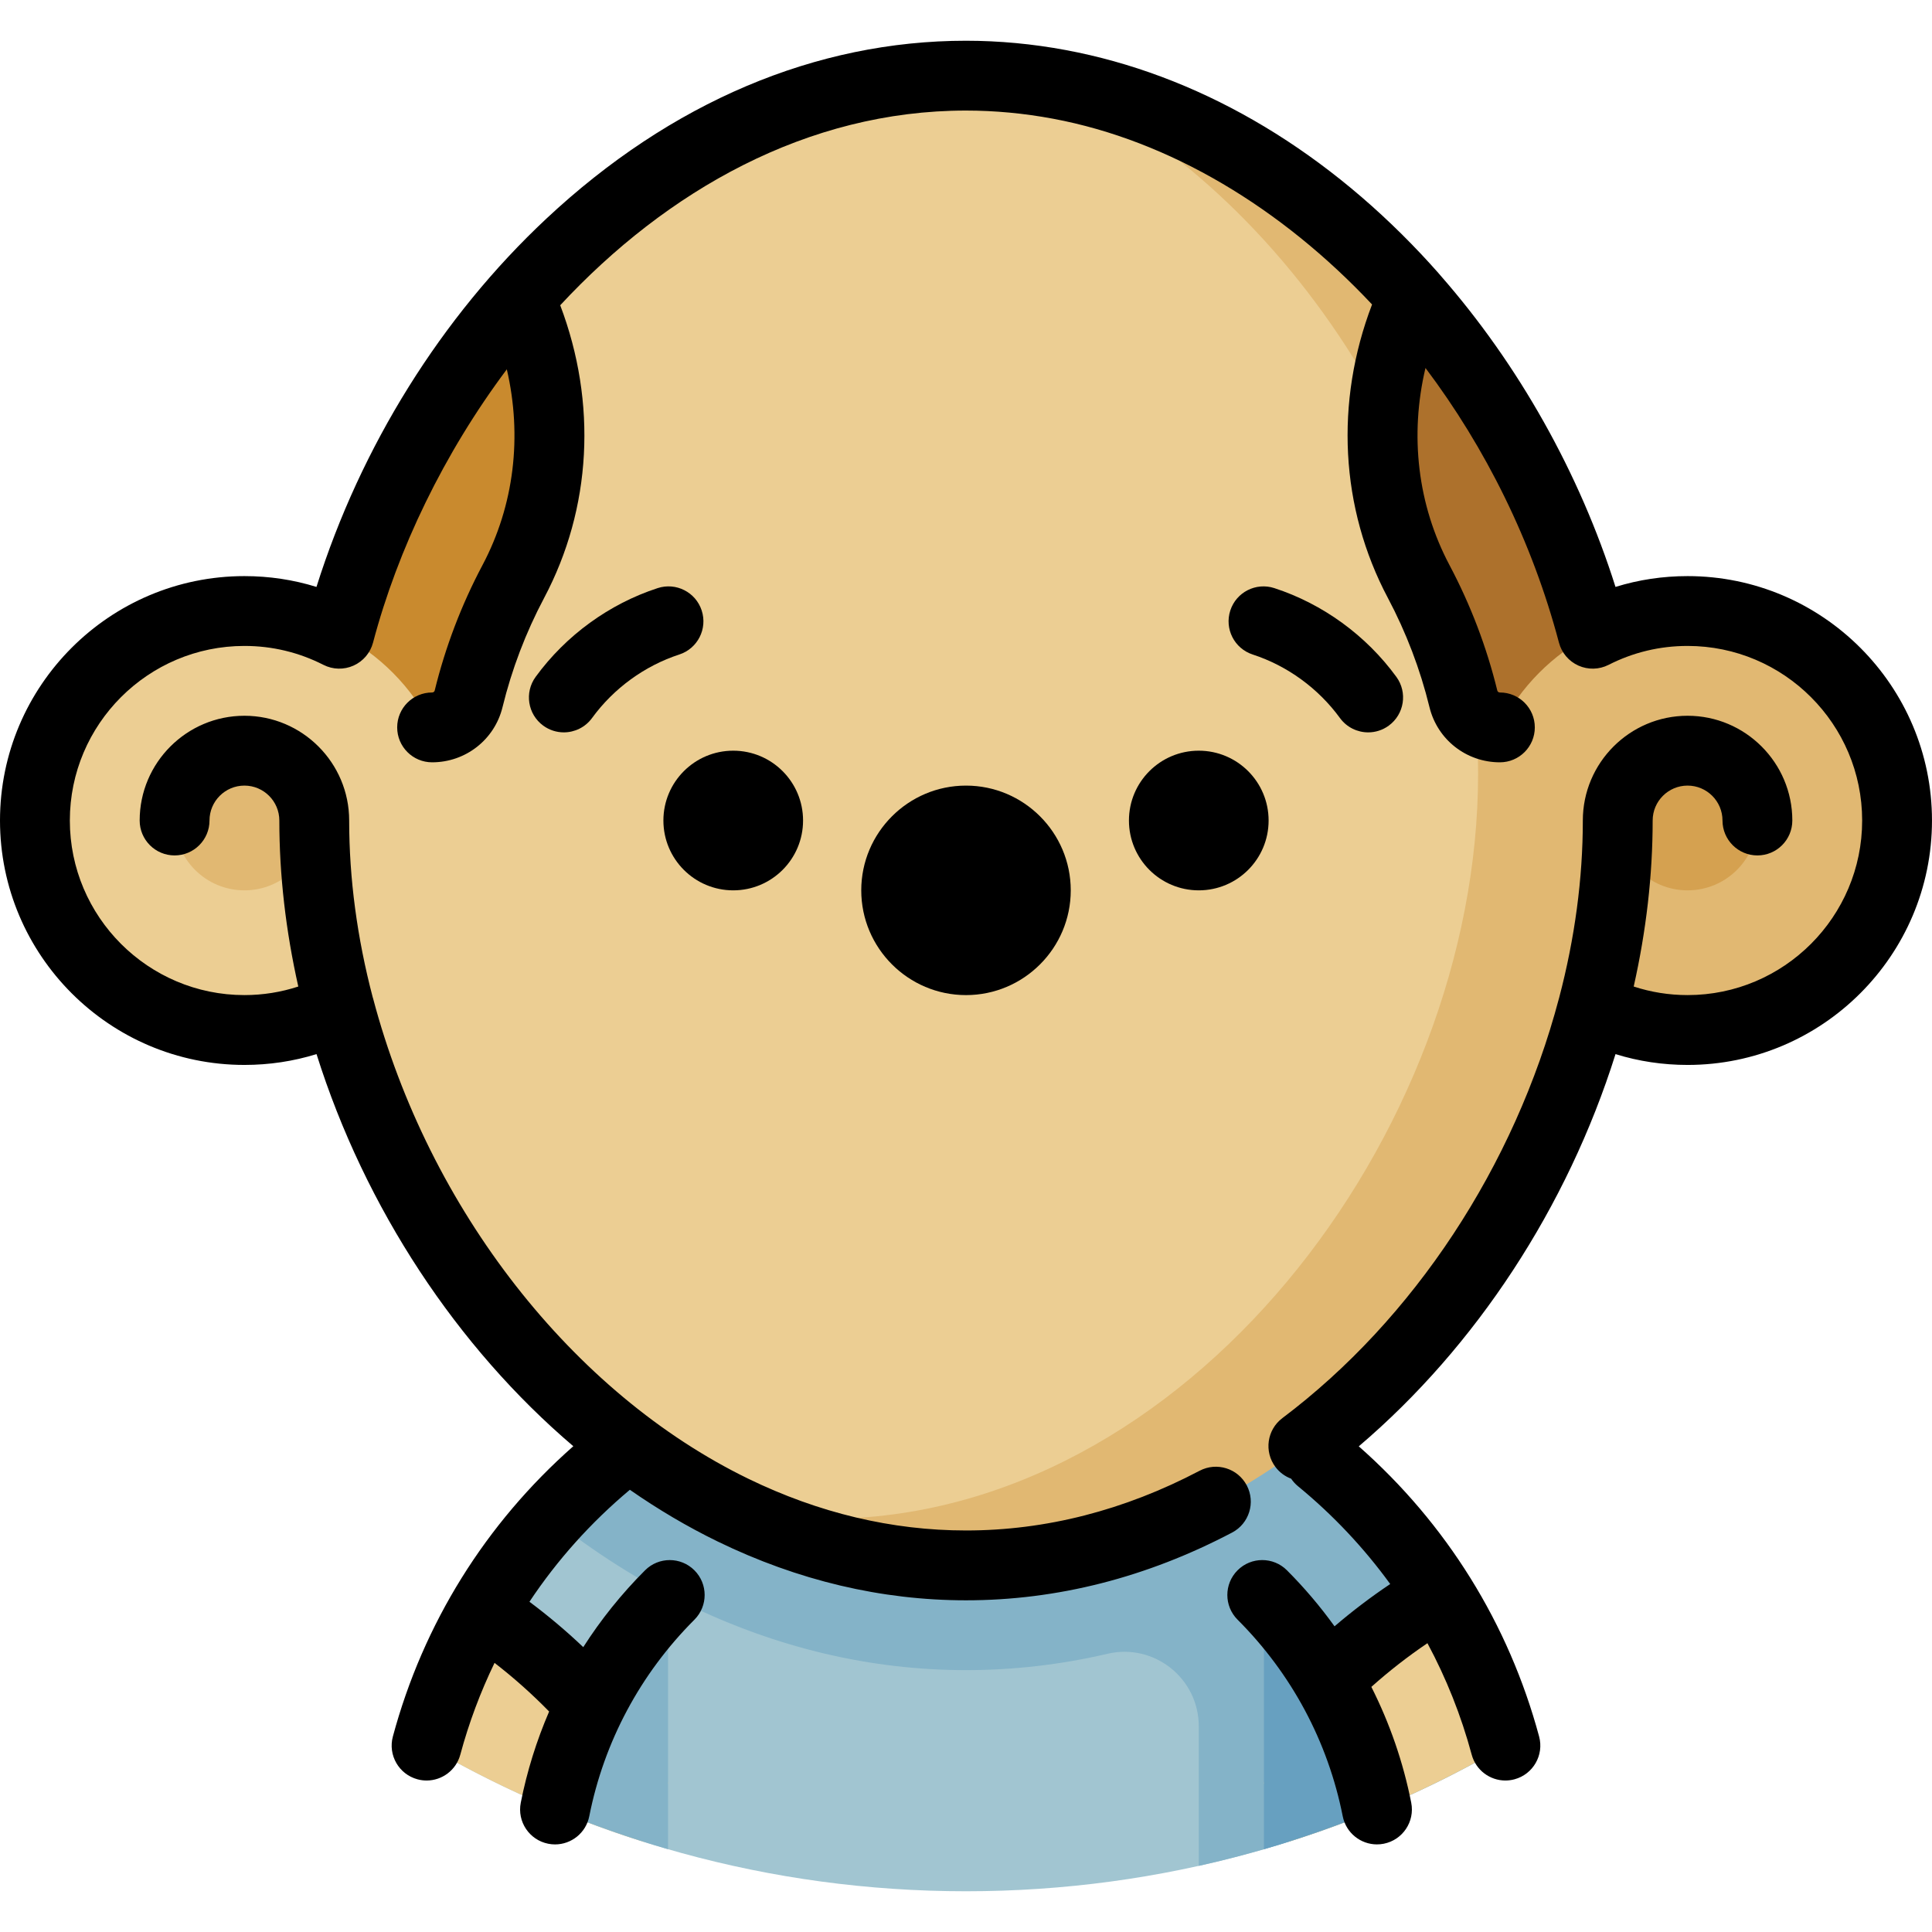
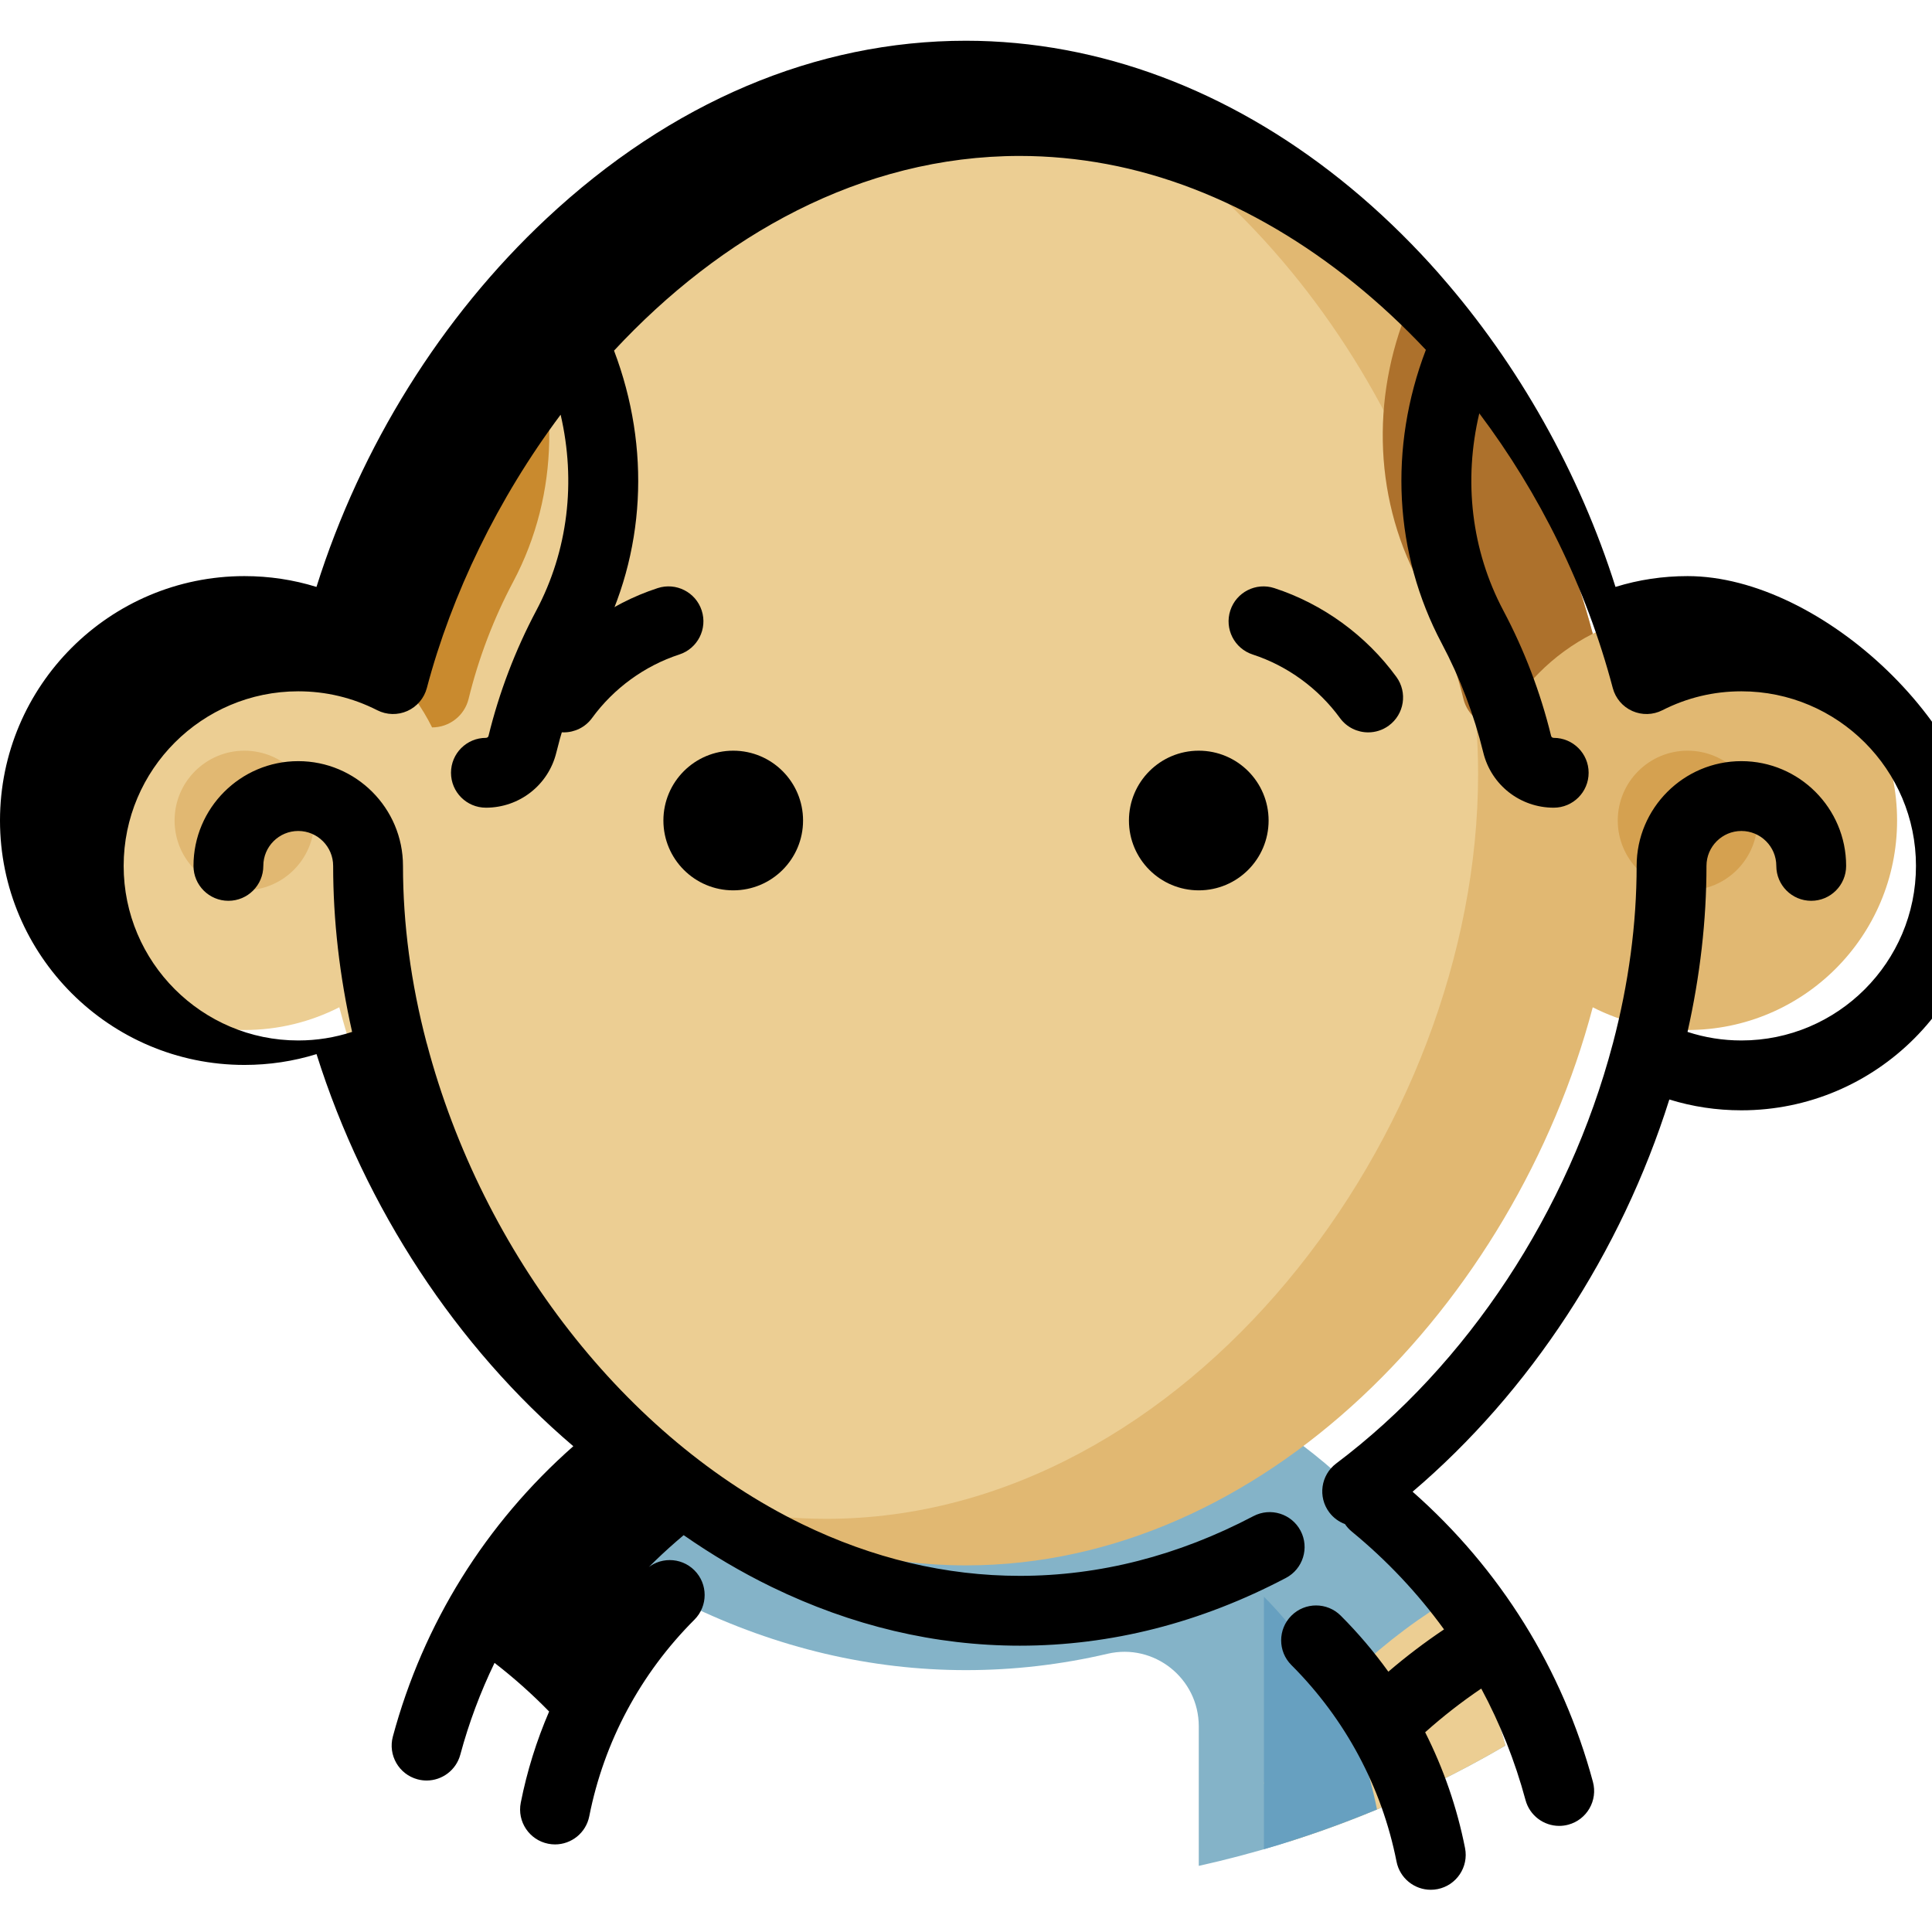
<svg xmlns="http://www.w3.org/2000/svg" height="800px" width="800px" version="1.1" id="Layer_1" viewBox="0 0 512.001 512.001" xml:space="preserve">
-   <path style="fill:#A1C5D1;" d="M181.439,373.287c-33.195,19.391-58.155,51.332-68.39,89.314   c41.98,24.533,90.82,38.605,142.952,38.605s100.971-14.072,142.952-38.605c-10.235-37.982-35.195-69.923-68.39-89.314   L181.439,373.287L181.439,373.287z" />
  <path style="fill:#84B3C8;" d="M398.953,462.601c-10.235-37.982-35.195-69.923-68.39-89.314H181.439   c-13.3,7.769-25.273,17.557-35.511,28.936c11.39,9.033,23.508,16.771,36.163,22.928c23.806,11.581,48.672,17.452,73.911,17.452   c12.677,0,25.213-1.461,37.501-4.335c12.364-2.892,24.186,6.523,24.186,19.22v36.987   C346.696,488.04,374.033,477.164,398.953,462.601z" />
  <g>
-     <path style="fill:#ECCE93;" d="M129.239,424.724c-7.056,11.671-12.554,24.39-16.189,37.876    c18.02,10.531,37.307,19.127,57.573,25.517l6.419-15.622C165.005,453.128,148.61,436.759,129.239,424.724z" />
    <path style="fill:#ECCE93;" d="M334.96,472.495l6.419,15.622c20.265-6.391,39.552-14.986,57.574-25.517    c-3.635-13.486-9.133-26.204-16.189-37.876C363.393,436.759,346.999,453.128,334.96,472.495z" />
  </g>
  <path style="fill:#67A0C0;" d="M334.96,490.06c10.235-2.961,20.232-6.486,29.956-10.532c-4.306-21.748-14.96-41.214-29.956-56.38   V490.06z" />
-   <path style="fill:#84B3C8;" d="M177.042,490.06v-66.914c-14.995,15.168-25.649,34.632-29.956,56.38   C156.81,483.574,166.807,487.099,177.042,490.06z" />
  <path style="fill:#E1B872;" d="M447.23,161.928c-9.051,0-17.587,2.18-25.137,6.022C403.644,98.166,348.559,35.031,280.756,22.367   l-86.522,377.821c19.181,9.331,40.001,14.656,61.767,14.656c78.904,0,145.446-69.79,166.094-147.9   c7.548,3.841,16.084,6.021,25.135,6.021c30.662,0,55.518-24.856,55.518-55.518S477.892,161.928,447.23,161.928z" />
  <path style="fill:#ECCE93;" d="M280.756,22.367c-8.086-1.51-16.348-2.318-24.755-2.318c-78.904,0-145.446,69.79-166.094,147.9   c-7.548-3.841-16.084-6.021-25.135-6.021c-30.662,0-55.518,24.856-55.518,55.518s24.856,55.518,55.518,55.518   c9.056,0,17.596-2.181,25.147-6.027c14.953,56.561,53.961,108.756,104.315,133.251c8.086,1.51,16.348,2.318,24.755,2.318   c95.392,0,172.723-102.005,172.723-197.398C391.712,131.483,345.639,53.931,280.756,22.367z" />
  <circle style="fill:#D5A150;" cx="447.23" cy="217.446" r="18.506" />
  <circle style="fill:#E1B872;" cx="64.772" cy="217.446" r="18.506" />
  <path style="fill:#C98A2E;" d="M137.542,78.704c-22.285,25.279-38.987,56.53-47.636,89.245c10.631,5.41,19.288,14.139,24.603,24.823   c4.575,0,8.584-3.108,9.671-7.552c2.678-10.947,6.687-21.37,11.843-31.09c12.34-23.266,12.484-50.954,1.714-74.988   C137.671,78.997,137.607,78.851,137.542,78.704z" />
  <path style="fill:#AD712C;" d="M374.461,78.704c-0.064,0.146-0.13,0.292-0.195,0.438c-10.772,24.033-10.626,51.721,1.714,74.988   c5.156,9.721,9.164,20.144,11.843,31.09c1.087,4.444,5.097,7.552,9.671,7.552c5.316-10.684,13.972-19.413,24.603-24.823   C413.448,135.235,396.746,103.984,374.461,78.704z" />
  <path d="M185.958,161.786c-1.583-4.858-6.803-7.515-11.664-5.932c-12.856,4.189-24.343,12.543-32.347,23.529   c-3.009,4.131-2.101,9.918,2.029,12.927c1.645,1.198,3.552,1.775,5.442,1.775c2.856,0,5.675-1.319,7.485-3.805   c5.729-7.863,13.941-13.839,23.123-16.831C184.885,171.869,187.541,166.646,185.958,161.786z" />
  <path d="M355.099,190.281c1.811,2.486,4.629,3.805,7.485,3.805c1.89,0,3.797-0.577,5.442-1.775   c4.131-3.009,5.039-8.797,2.029-12.927c-8.003-10.985-19.492-19.341-32.347-23.529c-4.863-1.583-10.081,1.075-11.664,5.932   c-1.583,4.858,1.072,10.081,5.932,11.665C341.157,176.442,349.37,182.419,355.099,190.281z" />
-   <path d="M256.001,208.193c-15.307,0-27.759,12.452-27.759,27.759s12.452,27.759,27.759,27.759s27.759-12.452,27.759-27.759   S271.308,208.193,256.001,208.193z" />
  <circle cx="194.314" cy="217.446" r="18.506" />
  <circle cx="317.688" cy="217.446" r="18.506" />
-   <path d="M447.23,152.675c-6.567,0-12.96,0.961-19.106,2.866c-9.523-30.141-25.669-58.884-46.317-82.463   c-0.205-0.268-0.427-0.523-0.661-0.769c-1.471-1.663-2.961-3.304-4.476-4.914c-27.285-28.994-59.863-47.71-94.215-54.126   c-8.794-1.641-17.693-2.474-26.454-2.474c-39.79,0-78.248,16.306-111.216,47.156c-27.82,26.032-49.203,60.379-60.917,97.588   c-6.143-1.904-12.532-2.865-19.097-2.865C29.057,152.675,0,181.731,0,217.446s29.057,64.771,64.771,64.771   c6.57,0,12.964-0.962,19.111-2.868c12.88,40.89,37.287,77.718,68.052,103.914c-23.267,20.512-39.752,46.991-47.82,76.931   c-1.329,4.935,1.593,10.012,6.528,11.342c0.806,0.217,1.616,0.321,2.413,0.321c4.08,0,7.816-2.72,8.929-6.848   c2.276-8.447,5.326-16.575,9.075-24.327c5.11,3.949,9.94,8.256,14.466,12.889c-3.329,7.723-5.863,15.81-7.517,24.169   c-0.992,5.013,2.268,9.881,7.28,10.873c0.607,0.12,1.21,0.178,1.806,0.178c4.328,0,8.196-3.052,9.068-7.459   c3.91-19.759,13.545-37.775,27.868-52.096c3.614-3.614,3.614-9.473-0.001-13.085c-3.612-3.615-9.471-3.614-13.085,0   c-6.23,6.23-11.704,13.059-16.373,20.36c-4.515-4.29-9.278-8.303-14.262-12.026c7.32-11.015,16.245-20.992,26.609-29.675   c7.486,5.204,15.259,9.807,23.267,13.702c21.262,10.344,43.406,15.588,65.816,15.588c24.138,0,47.865-6.04,70.522-17.955   c4.523-2.379,6.262-7.972,3.884-12.496c-2.38-4.523-7.976-6.26-12.496-3.883c-19.973,10.503-40.803,15.828-61.91,15.828   c-19.581,0-39.001-4.617-57.719-13.723c-46.55-22.645-84.644-71.422-99.417-127.296c-0.023-0.086-0.057-0.168-0.083-0.253   c-4.144-15.773-6.249-31.543-6.249-46.875c0-15.307-12.453-27.759-27.759-27.759s-27.759,12.452-27.759,27.759   c0,5.11,4.142,9.253,9.253,9.253s9.253-4.143,9.253-9.253c0-5.103,4.15-9.253,9.253-9.253s9.253,4.15,9.253,9.253   c0,14.45,1.699,29.215,5.025,43.997c-4.583,1.495-9.359,2.268-14.278,2.268c-25.511,0-46.265-20.754-46.265-46.265   s20.754-46.265,46.265-46.265c7.354,0,14.399,1.688,20.939,5.014c2.492,1.268,5.423,1.34,7.977,0.199   c2.551-1.142,4.45-3.378,5.166-6.081c6.557-24.807,18.802-50.177,35.456-72.438c4.118,17.747,1.964,36.035-6.46,51.917   c-5.574,10.509-9.832,21.688-12.656,33.227c-0.07,0.289-0.358,0.498-0.685,0.498c-5.111,0-9.253,4.143-9.253,9.253   c0,5.11,4.142,9.253,9.253,9.253c8.882,0,16.555-6.006,18.66-14.605c2.46-10.055,6.171-19.797,11.028-28.955   c12.6-23.758,14.073-51.7,4.266-77.566c28.181-30.335,65.421-51.596,107.536-51.596c7.623,0,15.381,0.727,23.056,2.16   c30.968,5.784,60.555,23.67,84.554,49.227c-9.895,25.899-8.447,53.941,4.191,77.775c4.858,9.158,8.568,18.9,11.028,28.955   c2.105,8.599,9.779,14.605,18.66,14.605c5.111,0,9.253-4.143,9.253-9.253c0-5.11-4.142-9.253-9.253-9.253   c-0.327,0-0.614-0.21-0.685-0.498c-2.824-11.54-7.082-22.719-12.656-33.227c-8.484-15.997-10.61-34.432-6.38-52.278   c15.918,21.146,28.29,46,35.374,72.8c0.714,2.703,2.613,4.939,5.167,6.081c2.551,1.141,5.484,1.068,7.976-0.2   c6.54-3.327,13.585-5.015,20.941-5.015c25.511,0,46.265,20.754,46.265,46.265s-20.754,46.265-46.265,46.265   c-4.919,0-9.695-0.772-14.278-2.268c3.326-14.783,5.025-29.548,5.025-43.997c0-5.103,4.15-9.253,9.253-9.253   c5.103,0,9.253,4.15,9.253,9.253c0,5.11,4.142,9.253,9.253,9.253s9.253-4.143,9.253-9.253c0-15.307-12.453-27.759-27.759-27.759   c-15.306,0-27.759,12.452-27.759,27.759c0,15.37-2.113,31.18-6.281,46.992c-0.004,0.015-0.005,0.03-0.01,0.044   c-0.009,0.033-0.023,0.064-0.032,0.097c-11.759,44.485-38.478,85.03-73.302,111.238c-4.084,3.073-4.903,8.874-1.828,12.957   c1.102,1.464,2.558,2.501,4.155,3.097c0.491,0.73,1.093,1.405,1.809,1.992c9.332,7.66,17.508,16.373,24.445,25.924   c-5.134,3.438-10.059,7.184-14.757,11.204c-3.778-5.241-7.979-10.21-12.611-14.843c-3.615-3.614-9.474-3.615-13.085,0   c-3.615,3.614-3.615,9.471-0.001,13.085c14.321,14.321,23.958,32.336,27.868,52.096c0.872,4.407,4.739,7.459,9.068,7.459   c0.595,0,1.2-0.058,1.806-0.178c5.013-0.992,8.272-5.86,7.28-10.873c-2.126-10.746-5.7-21.045-10.567-30.69   c4.692-4.192,9.655-8.066,14.863-11.582c4.994,9.292,8.937,19.182,11.73,29.544c1.112,4.128,4.849,6.847,8.927,6.847   c0.797,0,1.608-0.104,2.413-0.321c4.935-1.33,7.856-6.408,6.526-11.342c-8.062-29.922-24.54-56.392-47.791-76.901   c31.057-26.418,55.265-63.371,68.038-103.938c6.143,1.904,12.532,2.865,19.097,2.865c35.714,0,64.771-29.056,64.771-64.771   S482.944,152.675,447.23,152.675z" />
+   <path d="M447.23,152.675c-6.567,0-12.96,0.961-19.106,2.866c-9.523-30.141-25.669-58.884-46.317-82.463   c-0.205-0.268-0.427-0.523-0.661-0.769c-1.471-1.663-2.961-3.304-4.476-4.914c-27.285-28.994-59.863-47.71-94.215-54.126   c-8.794-1.641-17.693-2.474-26.454-2.474c-39.79,0-78.248,16.306-111.216,47.156c-27.82,26.032-49.203,60.379-60.917,97.588   c-6.143-1.904-12.532-2.865-19.097-2.865C29.057,152.675,0,181.731,0,217.446s29.057,64.771,64.771,64.771   c6.57,0,12.964-0.962,19.111-2.868c12.88,40.89,37.287,77.718,68.052,103.914c-23.267,20.512-39.752,46.991-47.82,76.931   c-1.329,4.935,1.593,10.012,6.528,11.342c0.806,0.217,1.616,0.321,2.413,0.321c4.08,0,7.816-2.72,8.929-6.848   c2.276-8.447,5.326-16.575,9.075-24.327c5.11,3.949,9.94,8.256,14.466,12.889c-3.329,7.723-5.863,15.81-7.517,24.169   c-0.992,5.013,2.268,9.881,7.28,10.873c0.607,0.12,1.21,0.178,1.806,0.178c4.328,0,8.196-3.052,9.068-7.459   c3.91-19.759,13.545-37.775,27.868-52.096c3.614-3.614,3.614-9.473-0.001-13.085c-3.612-3.615-9.471-3.614-13.085,0   c-6.23,6.23-11.704,13.059-16.373,20.36c7.32-11.015,16.245-20.992,26.609-29.675   c7.486,5.204,15.259,9.807,23.267,13.702c21.262,10.344,43.406,15.588,65.816,15.588c24.138,0,47.865-6.04,70.522-17.955   c4.523-2.379,6.262-7.972,3.884-12.496c-2.38-4.523-7.976-6.26-12.496-3.883c-19.973,10.503-40.803,15.828-61.91,15.828   c-19.581,0-39.001-4.617-57.719-13.723c-46.55-22.645-84.644-71.422-99.417-127.296c-0.023-0.086-0.057-0.168-0.083-0.253   c-4.144-15.773-6.249-31.543-6.249-46.875c0-15.307-12.453-27.759-27.759-27.759s-27.759,12.452-27.759,27.759   c0,5.11,4.142,9.253,9.253,9.253s9.253-4.143,9.253-9.253c0-5.103,4.15-9.253,9.253-9.253s9.253,4.15,9.253,9.253   c0,14.45,1.699,29.215,5.025,43.997c-4.583,1.495-9.359,2.268-14.278,2.268c-25.511,0-46.265-20.754-46.265-46.265   s20.754-46.265,46.265-46.265c7.354,0,14.399,1.688,20.939,5.014c2.492,1.268,5.423,1.34,7.977,0.199   c2.551-1.142,4.45-3.378,5.166-6.081c6.557-24.807,18.802-50.177,35.456-72.438c4.118,17.747,1.964,36.035-6.46,51.917   c-5.574,10.509-9.832,21.688-12.656,33.227c-0.07,0.289-0.358,0.498-0.685,0.498c-5.111,0-9.253,4.143-9.253,9.253   c0,5.11,4.142,9.253,9.253,9.253c8.882,0,16.555-6.006,18.66-14.605c2.46-10.055,6.171-19.797,11.028-28.955   c12.6-23.758,14.073-51.7,4.266-77.566c28.181-30.335,65.421-51.596,107.536-51.596c7.623,0,15.381,0.727,23.056,2.16   c30.968,5.784,60.555,23.67,84.554,49.227c-9.895,25.899-8.447,53.941,4.191,77.775c4.858,9.158,8.568,18.9,11.028,28.955   c2.105,8.599,9.779,14.605,18.66,14.605c5.111,0,9.253-4.143,9.253-9.253c0-5.11-4.142-9.253-9.253-9.253   c-0.327,0-0.614-0.21-0.685-0.498c-2.824-11.54-7.082-22.719-12.656-33.227c-8.484-15.997-10.61-34.432-6.38-52.278   c15.918,21.146,28.29,46,35.374,72.8c0.714,2.703,2.613,4.939,5.167,6.081c2.551,1.141,5.484,1.068,7.976-0.2   c6.54-3.327,13.585-5.015,20.941-5.015c25.511,0,46.265,20.754,46.265,46.265s-20.754,46.265-46.265,46.265   c-4.919,0-9.695-0.772-14.278-2.268c3.326-14.783,5.025-29.548,5.025-43.997c0-5.103,4.15-9.253,9.253-9.253   c5.103,0,9.253,4.15,9.253,9.253c0,5.11,4.142,9.253,9.253,9.253s9.253-4.143,9.253-9.253c0-15.307-12.453-27.759-27.759-27.759   c-15.306,0-27.759,12.452-27.759,27.759c0,15.37-2.113,31.18-6.281,46.992c-0.004,0.015-0.005,0.03-0.01,0.044   c-0.009,0.033-0.023,0.064-0.032,0.097c-11.759,44.485-38.478,85.03-73.302,111.238c-4.084,3.073-4.903,8.874-1.828,12.957   c1.102,1.464,2.558,2.501,4.155,3.097c0.491,0.73,1.093,1.405,1.809,1.992c9.332,7.66,17.508,16.373,24.445,25.924   c-5.134,3.438-10.059,7.184-14.757,11.204c-3.778-5.241-7.979-10.21-12.611-14.843c-3.615-3.614-9.474-3.615-13.085,0   c-3.615,3.614-3.615,9.471-0.001,13.085c14.321,14.321,23.958,32.336,27.868,52.096c0.872,4.407,4.739,7.459,9.068,7.459   c0.595,0,1.2-0.058,1.806-0.178c5.013-0.992,8.272-5.86,7.28-10.873c-2.126-10.746-5.7-21.045-10.567-30.69   c4.692-4.192,9.655-8.066,14.863-11.582c4.994,9.292,8.937,19.182,11.73,29.544c1.112,4.128,4.849,6.847,8.927,6.847   c0.797,0,1.608-0.104,2.413-0.321c4.935-1.33,7.856-6.408,6.526-11.342c-8.062-29.922-24.54-56.392-47.791-76.901   c31.057-26.418,55.265-63.371,68.038-103.938c6.143,1.904,12.532,2.865,19.097,2.865c35.714,0,64.771-29.056,64.771-64.771   S482.944,152.675,447.23,152.675z" />
</svg>